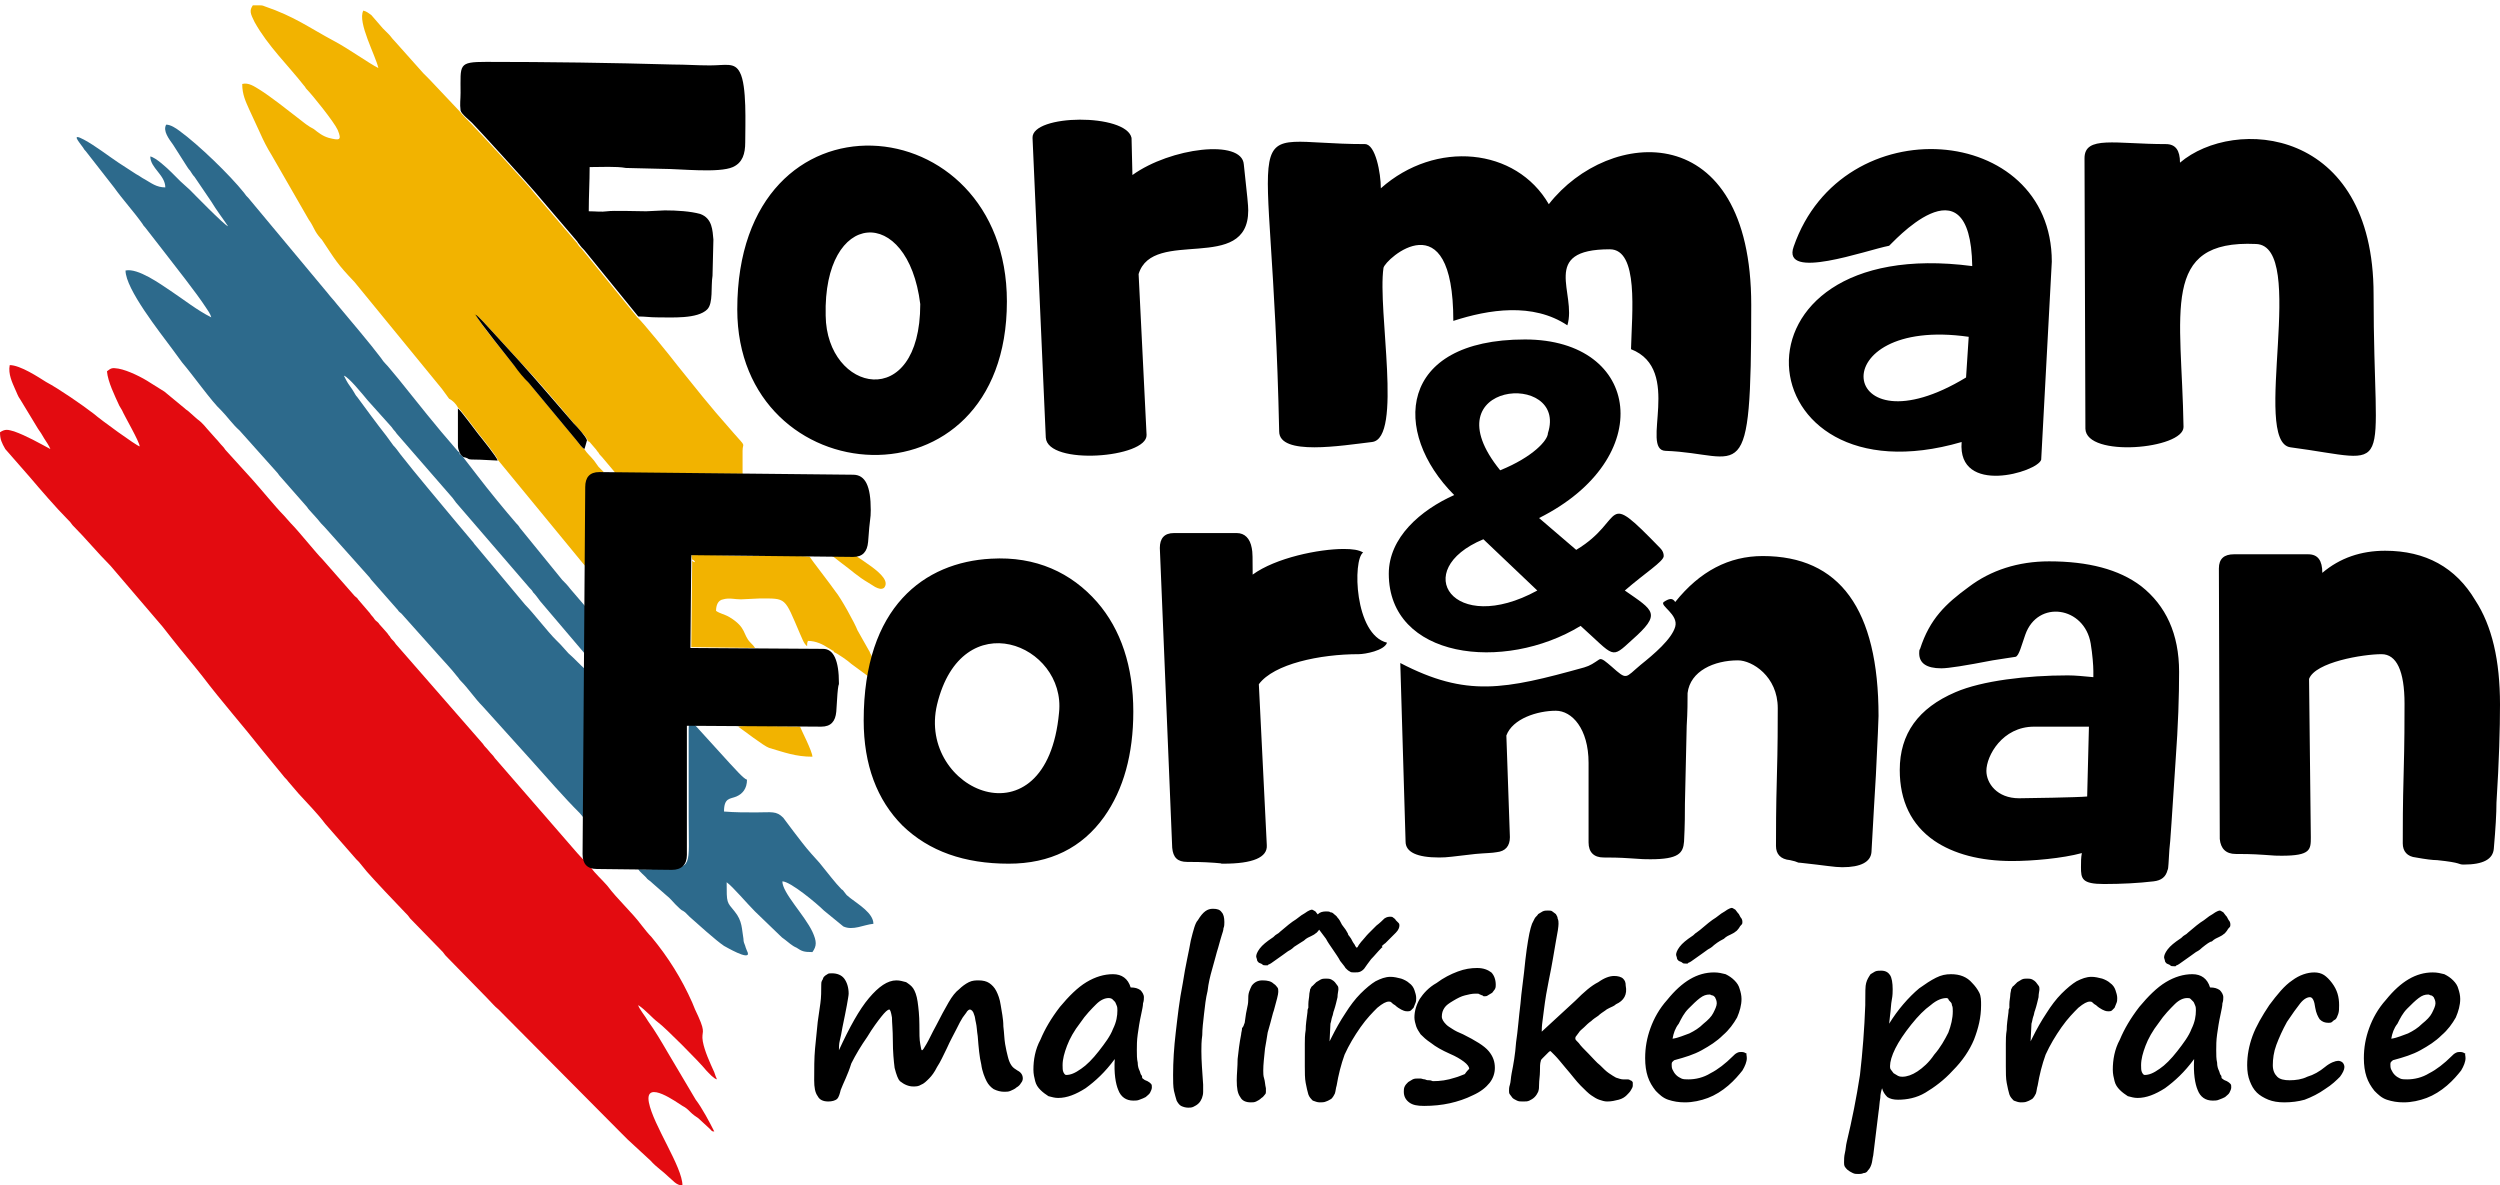
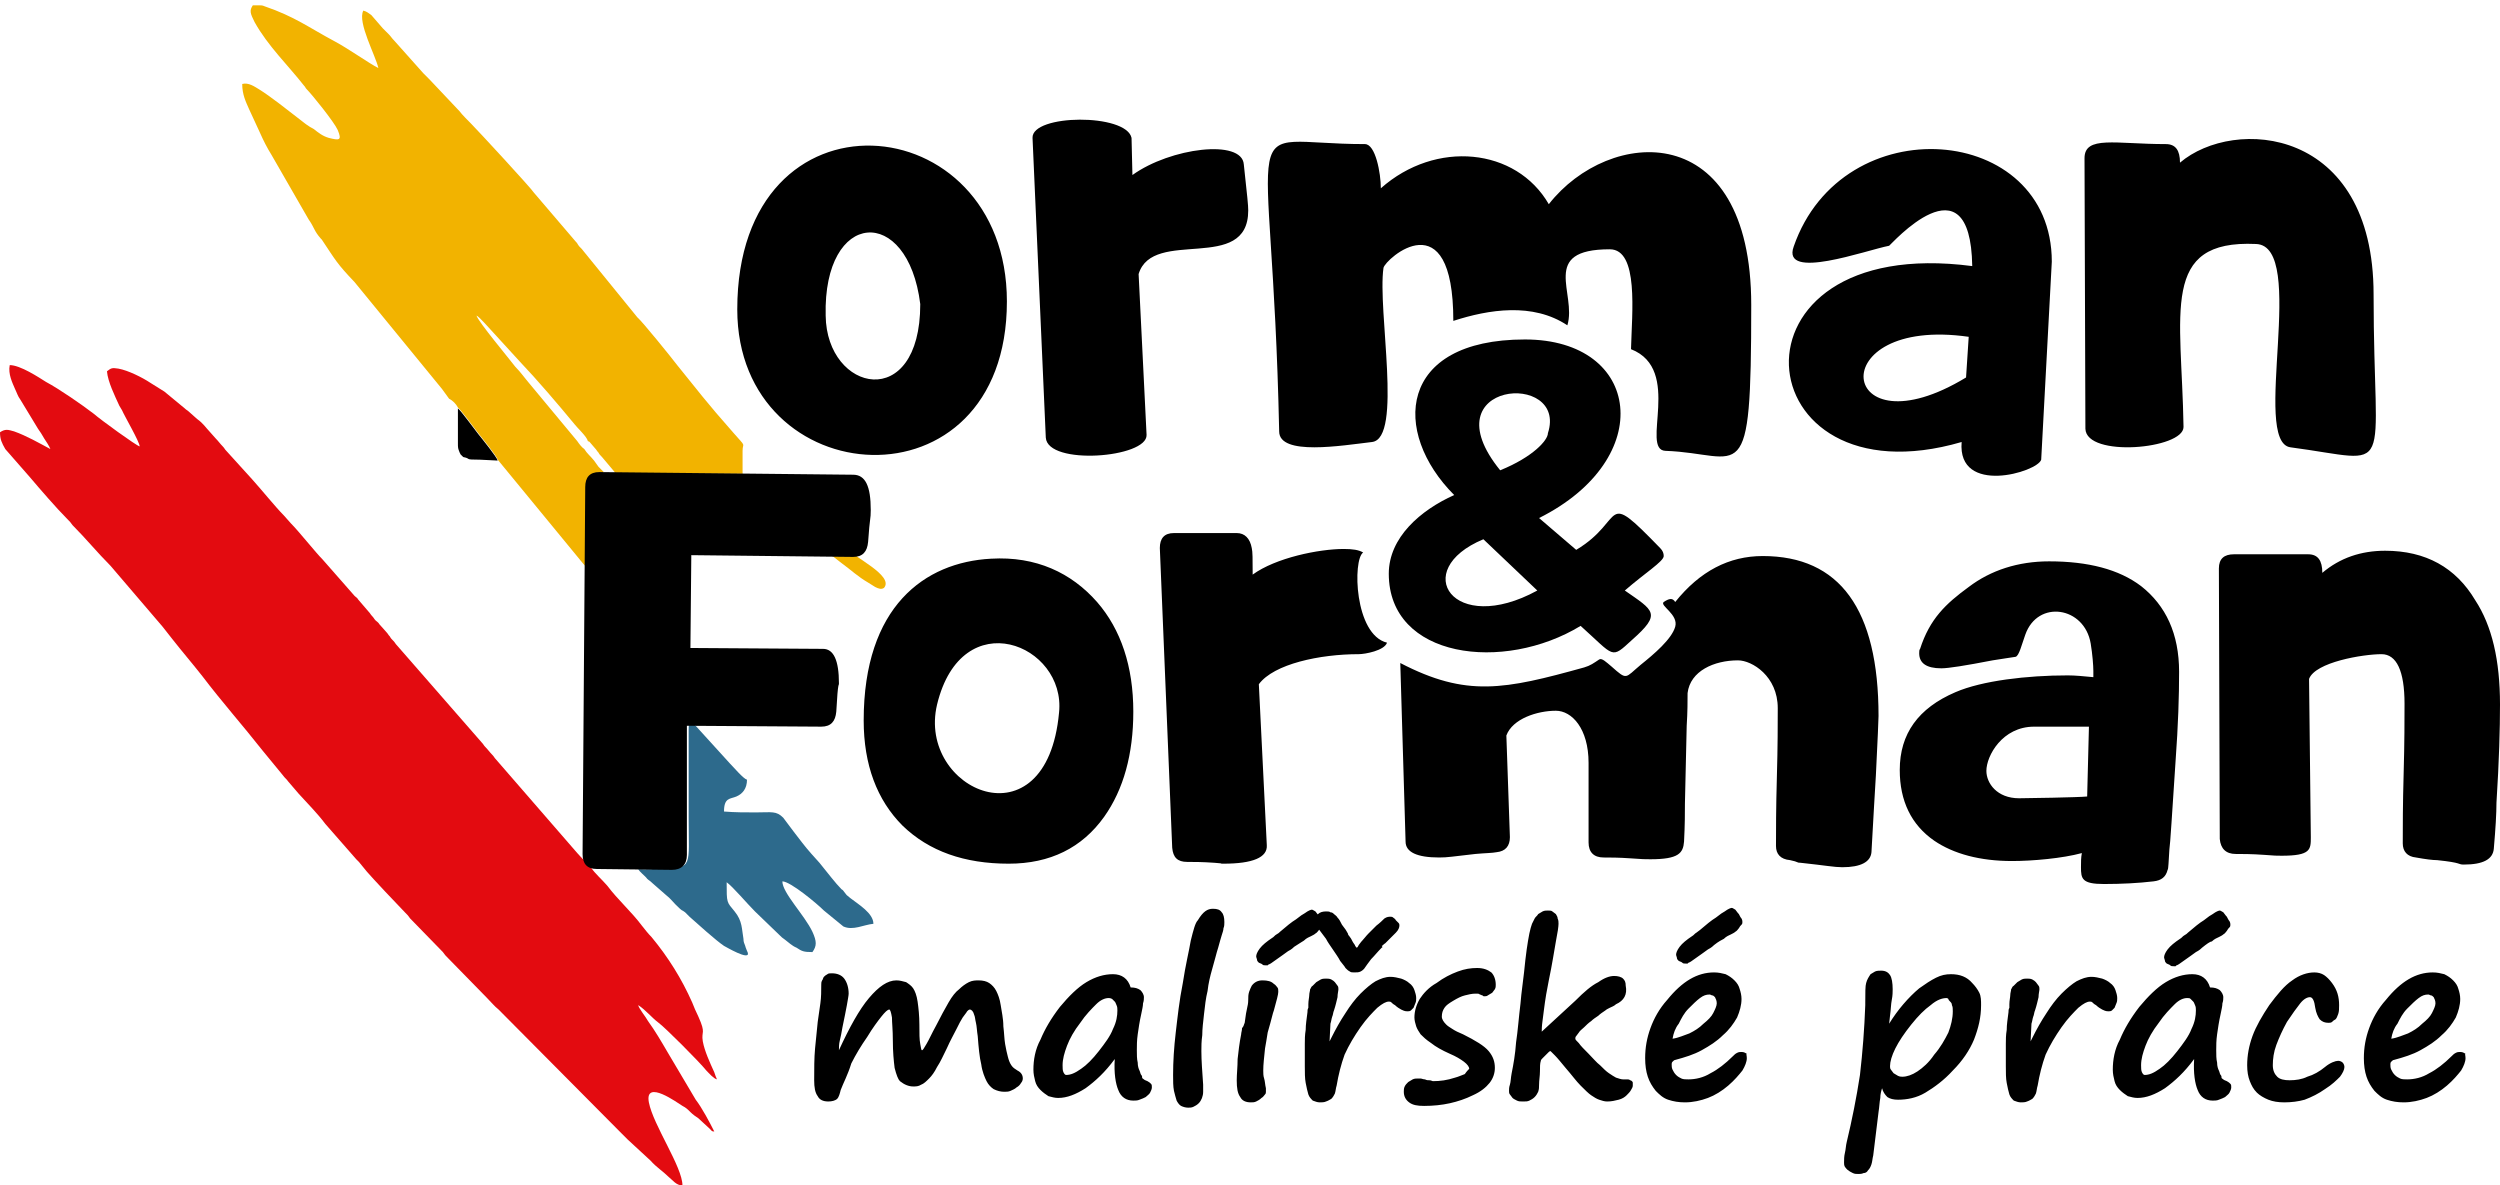
<svg xmlns="http://www.w3.org/2000/svg" version="1.2" baseProfile="tiny" id="Layer_1" x="0px" y="0px" width="282.8px" height="134px" viewBox="0 0 282.8 134" overflow="visible" xml:space="preserve">
  <path fill-rule="evenodd" fill="#E30B10" d="M66.9,98.2c-0.4-0.3-0.5-0.3-0.8-0.9c-0.3-0.2-0.5-0.5-0.8-0.8l-9.2-10.6  c-0.2-0.2-0.2-0.3-0.4-0.5c-0.3-0.3-0.5-0.6-0.8-0.9c-0.2-0.2-0.2-0.3-0.4-0.5l-9.6-11c-0.2-0.2-0.2-0.3-0.4-0.5  c-0.2-0.2-0.3-0.3-0.4-0.5c-0.2-0.2-0.2-0.3-0.4-0.5l-0.8-0.9c-0.1-0.2-0.3-0.3-0.4-0.4c-0.2-0.2-0.2-0.3-0.4-0.5  c-0.2-0.2-0.2-0.3-0.4-0.5l-1.2-1.4c-0.1-0.2-0.2-0.2-0.4-0.4l-3.6-4.1c-0.8-0.8-2.7-3.2-3.6-4.1l-0.8-0.9c-0.9-0.9-2.6-3-3.6-4.1  L25.6,51c-0.2-0.2-0.2-0.3-0.4-0.5c-0.3-0.3-0.5-0.6-0.8-0.9l-0.8-0.9c-0.3-0.3-0.6-0.8-1.3-1.3l-0.9-0.8c-0.2-0.2-0.3-0.2-0.5-0.4  l-2.3-1.9l-1.6-1c-0.9-0.6-2.5-1.4-3.6-1.6c-0.7-0.1-0.8-0.1-1.3,0.3c0.1,1.2,0.9,2.8,1.4,3.9c0.1,0.2,0.2,0.3,0.3,0.5  c0.3,0.7,2,3.6,2,4.1c-0.4-0.1-4.4-3-5.2-3.7c-1.3-1-3.9-2.8-5.4-3.6c-0.8-0.5-2.9-1.9-4.1-1.9c-0.2,1,0.3,2,0.6,2.7  c0.2,0.4,0.3,0.8,0.6,1.2l2,3.3c0.3,0.4,0.4,0.6,0.7,1.1c0.2,0.3,0.6,0.9,0.7,1.2c-1.3-0.7-2.7-1.5-4.1-2c-0.7-0.2-1-0.3-1.6,0.1v0  c0,0.8,0.2,1.2,0.6,1.9L3.4,54c1.1,1.3,3,3.5,4.2,4.7c0.3,0.3,0.4,0.4,0.6,0.7c1.5,1.5,2.8,3.1,4.3,4.6l5.9,6.9  c0.4,0.5,0.7,0.9,1.1,1.4c1.1,1.4,2.3,2.8,3.4,4.2c2.2,2.9,4.6,5.6,6.8,8.4c0.8,1,1.5,1.8,2.3,2.8c0.2,0.3,0.4,0.4,0.6,0.7l1.2,1.4  c1,1.1,2.1,2.2,3,3.4l3.5,4c0.1,0.1,0.2,0.2,0.3,0.3l0.9,1.1c0.5,0.6,3.7,4,4.3,4.6c0.3,0.3,0.4,0.4,0.6,0.7l3.7,3.8  c0.2,0.3,0.3,0.4,0.6,0.7l4.4,4.5c0.5,0.5,0.8,0.9,1.3,1.3l13.9,14c0.2,0.2,0.4,0.4,0.7,0.7l2.6,2.4c0.6,0.7,1.4,1.2,2,1.8  c0.5,0.4,0.9,1,1.6,1c0-2.1-3.3-6.8-3.8-9.4c-0.5-2.7,3.3,0.1,3.8,0.4c0.4,0.2,0.6,0.4,0.9,0.7c0.3,0.3,0.6,0.5,0.9,0.7l1.3,1.2  c0.2,0.2,0.2,0.3,0.5,0.3c-0.5-1-1.4-2.7-2.1-3.6l-3.2-5.4c-0.7-1.2-1.4-2.4-2.2-3.5c-0.2-0.4-1.1-1.5-1.1-1.8  c0.9,0.6,1.5,1.4,2.3,2c0.7,0.5,4.6,4.4,5.4,5.4c0.3,0.3,0.8,0.9,1.2,1c-0.1-0.2-0.2-0.5-0.3-0.8c-0.5-1.1-1.1-2.4-1.3-3.5  c-0.2-1.2,0.4-0.8-0.5-2.8c-0.3-0.6-0.5-1.1-0.7-1.6c-1.2-2.7-2.7-5.1-4.6-7.4c-0.4-0.4-0.7-0.8-1.1-1.3c-1.2-1.6-2.7-2.9-3.9-4.5  C68.1,99.5,67.3,98.8,66.9,98.2" />
-   <path fill-rule="evenodd" fill="#2D6A8C" d="M66.1,92.6l0.2-16.8c0.1-0.2,0.1-1.5-0.1-1.9c0,0.6-0.1,1.3,0.1,1.9  c-0.7-0.6-1.3-1.3-2-1.9l-0.9-1c-0.2-0.2-0.3-0.3-0.5-0.5c-1-1-2.6-3.1-3.5-4l-5.6-6.7c-0.2-0.2-0.2-0.3-0.4-0.5l-2.1-2.5  c-1.9-2.3-4.2-5-6-7.3c-0.3-0.4-0.5-0.7-0.8-1c-0.3-0.4-0.5-0.7-0.8-1.1c-1.1-1.4-2.2-2.9-3.3-4.4c-0.2-0.2-0.2-0.3-0.4-0.6  c-0.1-0.2-0.2-0.3-0.4-0.6c-0.3-0.4-0.5-0.8-0.7-1.2c0.5,0.1,2.2,2.2,2.7,2.8l2.6,2.9c0.2,0.2,0.2,0.3,0.4,0.5  c0.2,0.2,0.2,0.3,0.4,0.5l6,6.9c0.3,0.3,0.5,0.7,0.8,1l8.1,9.4c0.2,0.2,0.3,0.3,0.4,0.5c0.3,0.3,0.5,0.6,0.8,1l5.1,6l0.1-2.5  c0-2.3,0.2-5.1,0.1-7.3h-0.1v4.5l-1.8-2.1c-0.3-0.4-0.6-0.7-0.9-1l-4.8-5.9c-0.1-0.2-0.3-0.4-0.4-0.5c-1.3-1.5-3.1-3.7-4.4-5.4  l-1.7-2.2l-0.1-0.1l-0.1-0.1L52,51.4L52,51.2c-0.3-0.2-0.3-0.3-0.5-0.5c-2.1-2.4-4.4-5.3-6.4-7.8l-1-1.2c-0.3-0.4-0.7-0.7-1-1.2  c-1.2-1.6-3.5-4.3-5-6.1c-0.3-0.4-0.7-0.8-1-1.2l-9-10.8c-0.2-0.2-0.3-0.3-0.5-0.6c-1.6-2-5.1-5.4-7.3-7c-0.4-0.3-1-0.7-1.5-0.7  c-0.4,0.7,0.3,1.6,0.8,2.3l1.4,2.2c0.2,0.3,0.3,0.5,0.5,0.7c0.2,0.3,0.3,0.5,0.5,0.7l1.9,2.8c0.6,1,1.3,1.9,1.9,2.8  c-0.4-0.1-4.1-3.9-4.3-4.1l-1.1-1c-0.4-0.4-0.7-0.7-1-1c-0.5-0.5-1.8-1.7-2.4-1.8c0,1.3,1.7,2.1,1.7,3.5c-1,0-1.6-0.5-2.3-0.9  c-0.4-0.2-0.6-0.4-1-0.6l-2-1.3c-1.2-0.8-2.6-1.9-3.9-2.6c-1.5-0.8-0.6,0.2-0.1,0.9c0.1,0.2,0.2,0.3,0.3,0.4l3.2,4.1  c1,1.4,2.2,2.7,3.2,4.1c0.1,0.2,0.2,0.3,0.3,0.4l2.1,2.7c1.3,1.7,3.7,4.7,4.8,6.4c0.2,0.3,0.5,0.7,0.6,1.1c-1.6-0.8-3.1-2-4.6-3  c-1.2-0.8-3.7-2.6-5.1-2.3c0,2.1,3.9,7,5.3,8.9l1.1,1.5c1.2,1.4,3.4,4.5,4.4,5.4c0.7,0.7,1.3,1.6,2.1,2.3l4.2,4.7  c0.2,0.2,0.2,0.3,0.4,0.5l2.9,3.3c0.2,0.2,0.2,0.3,0.4,0.5l0.9,1c0.3,0.4,0.5,0.6,0.8,0.9l5,5.6c0.2,0.2,0.2,0.3,0.4,0.5l2.9,3.3  c0.1,0.2,0.3,0.3,0.4,0.4l4.2,4.7c0.7,0.8,1.4,1.5,2.1,2.4c0.2,0.2,0.2,0.3,0.4,0.5c0.9,0.9,1.6,2,2.5,2.9l5.5,6.1  c1.8,2,3.6,4.1,5.5,6L66.1,92.6z" />
  <path fill-rule="evenodd" fill="#2D6A8C" d="M72.2,98.3c0.1,0.3,0.8,0.8,1,1.1c0.2,0.2,0.3,0.2,0.6,0.5l1.6,1.4c0.4,0.3,0.7,0.7,1,1  c1,1,0.6,0.5,1.1,0.9c0.2,0.2,0.3,0.3,0.5,0.5c0.9,0.8,3,2.7,3.9,3.3c0.2,0.1,2.9,1.7,2.7,0.8c0,0-0.3-0.7-0.3-0.8  c-0.1-0.3-0.2-0.4-0.2-0.8c-0.2-1.1-0.1-2-1-3.1c-0.9-1.1-0.9-0.9-0.9-3.3c0.7,0.5,2.3,2.4,3.2,3.3l2.8,2.7c0.2,0.2,0.3,0.3,0.6,0.5  c0.4,0.3,0.8,0.7,1.3,0.9c0.6,0.4,0.8,0.5,1.8,0.5c0.5-0.7,0.5-1.2,0-2.3c-0.9-1.9-3.4-4.4-3.4-5.7c0.9,0,3.9,2.5,4.7,3.3l2.2,1.8  c1.1,0.5,2.3-0.2,3.4-0.3c0-1.2-1.7-2.2-2.6-2.9c-0.6-0.5-0.3-0.2-0.7-0.7c-0.1-0.1-0.1-0.2-0.3-0.3c-0.7-0.7-1.6-1.9-2.5-3l-0.9-1  c-0.8-0.9-1.3-1.6-2-2.5l-1.2-1.6c-0.8-0.8-1.3-0.6-3.1-0.6c-1.3,0-2.3,0-3.6-0.1c0-1.6,0.7-1.4,1.4-1.7c0.7-0.3,1.2-0.9,1.2-1.9  c-0.4-0.1-1.5-1.4-1.9-1.8l-4-4.4c-0.7-0.1-0.7-0.1-0.7,0.6l0,9.9c0,5.5,0.5,5.7-2.9,5.7C74.2,98.3,72.9,98.4,72.2,98.3" />
  <path fill-rule="evenodd" fill="#F2B300" d="M93.8,62.5c0.2,0.3,1,0.9,1.4,1.2c1.1,0.8,1.8,1.5,3,2.2c0.3,0.2,0.5,0.3,0.8,0.5  c0.4,0.2,0.7,0.3,1,0.1c1.2-1.4-3.7-3.6-3.9-4.3L93.8,62.5z" />
  <path fill-rule="evenodd" fill="#F2B300" d="M51.8,46.1c0.3,0.2,1.9,2.4,2.3,2.9c0.4,0.5,2.1,2.6,2.2,3L66,63.8  c0.2,0.2,0.2,0.2,0.3,0.4h0.1c0-2.1,0-4.3,0-6.4c0-0.8-0.1-2.3,0-3.1c0.2-1.1,0.8-1.2,1.9-1.3c-0.2-0.2-0.4-0.4-0.6-0.6  c-0.2-0.3-0.3-0.4-0.5-0.7c-0.4-0.5-0.8-0.8-1.1-1.3c-0.3-0.2-0.6-0.6-0.8-0.9l-5.4-6.5c-0.6-0.7-1-1.3-1.6-1.9  c-0.6-0.8-4.2-5.1-4.4-5.8c0.3,0.1,1.4,1.4,1.7,1.7l3.2,3.5c2,2.1,4.3,4.8,6.2,7.1c0.3,0.4,1.4,1.4,1.5,1.9c0.2,0.1,0.1,0,0.2,0.1  l0.6,0.7c0.2,0.2,0.2,0.3,0.4,0.5c0.1,0.2,0.2,0.3,0.4,0.5l1.6,1.9L84,53.6l0-2.6c0-1,0.5-0.3-1-2L81,46.7c-0.5-0.6-1-1.2-1.5-1.8  l-2.9-3.6c-0.6-0.8-4-5-4.5-5.4L66,28.4c-0.2-0.3-0.5-0.5-0.6-0.7c-0.2-0.3-0.1-0.2-0.3-0.4l-4.7-5.5c-0.3-0.5-6.4-7.1-7.1-7.8  c-0.3-0.3-1.1-1.1-1.3-1.4l-3.4-3.6c-0.3-0.3-0.4-0.4-0.7-0.7l-3.3-3.7c-0.3-0.3-0.4-0.5-0.6-0.7c-0.3-0.3-0.4-0.4-0.7-0.7L42,1.7  c-0.3-0.2-0.5-0.4-0.9-0.5c-0.7,1.3,1.4,5.1,1.7,6.5c-1-0.5-3.4-2.2-4.9-3c-3-1.6-4.5-2.8-8-4c-0.2-0.1-0.4-0.1-0.6-0.1h-0.6h-0.1  c-0.4,0.6-0.3,0.9,0.2,1.9c1.5,2.7,3.8,4.9,5.6,7.2c0.2,0.2,0.1,0.2,0.3,0.4c0.6,0.6,3.1,3.7,3.5,4.6c0.5,1.2,0.2,1.2-1,0.9  c-0.7-0.2-1.2-0.6-1.7-1c-0.6-0.3-1.1-0.7-1.6-1.1c-1.3-1-3.3-2.6-4.6-3.4c-0.5-0.3-1.2-0.8-1.9-0.6c0,1.2,0.4,2,0.8,2.9l1.2,2.6  c0.4,0.9,0.8,1.7,1.3,2.5l4.2,7.3c0.7,1,0.6,1.3,1.4,2.2c0,0,0.1,0.1,0.1,0.1c1.6,2.4,1.7,2.7,3.7,4.8l9.9,12.1  c0.3,0.4,0.5,0.7,0.8,1.1C51.2,45.3,51.6,45.7,51.8,46.1" />
-   <path fill-rule="evenodd" fill="#F2B300" d="M78.3,63.3c0.2,0.1,0.1,0,0.2,0.1c0.1,0.1,0.1,0.1,0.1,0.2c-0.3-0.1-0.1,0-0.3-0.2  l-0.1,9.8l7.2,0.1c-0.1-0.2-0.3-0.4-0.5-0.6c-0.9-0.9-0.4-1.7-2.4-2.9c-0.5-0.3-1.1-0.4-1.5-0.7c0-0.6,0.2-1.2,0.8-1.3  c0.7-0.2,1.3,0,2,0l2.1-0.1c3.1,0,2.8-0.2,4.6,4c0.2,0.4,0.4,1.1,0.8,1.4c0-0.3,0-0.4,0.1-0.6c0.9,0,1.7,0.4,2.3,0.8l0.5,0.3  c0.1,0,0.1,0,0.1,0.1l0.1,0.1c0.3,0.1,1.6,1,1.9,1.3l1.9,1.4l0.5-2.2c-0.2-0.1,0,0.1-0.2-0.3c-0.1-0.1-0.1-0.3-0.2-0.4L97,71.3  c-0.3-0.8-1.9-3.7-2.5-4.4c-0.4-0.6-2.8-3.7-2.9-3.9c-0.8-0.2-5.5-0.1-6.7-0.1c-2.1,0-4.6-0.2-6.7-0.1L78.3,63.3z" />
-   <path fill-rule="evenodd" fill="#F2B300" d="M90.5,82.2c-1,0-6.5-0.2-7,0c0.6,0.4,2.9,2.2,3.5,2.4c1.7,0.5,3,1,4.9,1  C91.9,85,90.6,82.5,90.5,82.2" />
  <path d="M268.5,33.3c0,21.1,2.7,18.9-9.4,17.3c-4.5-0.6,2-22.8-3.9-23c-10.9-0.5-8.4,7.7-8.2,20.7c0,2.5-11,3.5-11.1,0.2l-0.1-30.6  c0-2.6,3.5-1.6,9.2-1.6c1.1,0,1.6,0.7,1.6,2.1C252.7,13.2,268.5,14.3,268.5,33.3 M222.7,38.1c-16.8-2.4-14.8,13.4-0.3,4.6  L222.7,38.1z M232.1,29.6L230.9,52c-0.4,1.4-9.5,4.1-9-2c-24.7,7.2-27.8-23.7,1.2-19.9c-0.2-12.7-9.3-2.3-9.4-2.3  c-2.6,0.5-12.2,4-10.8,0.1C208.4,12,232.1,13.9,232.1,29.6z M198.1,34.5c0,21.5-1,16.8-9.7,16.5c-2.9-0.1,2-9.2-3.9-11.5  c0.1-4.1,0.9-11.3-2.4-11.3c-8,0-3.7,5-4.8,8.6c-3.9-2.6-8.9-1.8-12.9-0.5c0-13.9-7.7-7-7.9-6c-0.7,4.8,2.2,19.3-1.3,19.7  c-3.4,0.4-10.5,1.6-10.5-1.2c-0.8-37.9-5.4-32.5,9.7-32.5c1.2,0,1.8,3.3,1.8,5c6.2-5.5,15.3-4.6,19,1.8  C182,14.4,198.1,13.2,198.1,34.5z M141.2,23.8c0,7.2-10.8,1.9-12.4,7.2l0.9,18.2c0.1,2.6-11.2,3.5-11.4,0.3l-1.5-33.9  c-0.1-2.7,10.6-2.8,11.2,0l0.1,4.2c4.3-3.1,12.4-4.1,12.6-1.2C141.1,22.3,141.2,23.2,141.2,23.8z M104.1,34.4  c-1.4-11.3-11-10.7-10.7,1.3C93.5,44.4,104.1,46.7,104.1,34.4z M113.9,34.1c0,24.1-30.5,21.9-30.5,0.9  C83.4,9.1,113.9,11.8,113.9,34.1z" />
  <path d="M282.8,79.7c0,2.7-0.1,6.4-0.4,11.1c0,1.2-0.1,2.9-0.3,5.2c-0.1,1.2-1.2,1.8-3.4,1.8c-0.7,0-0.1-0.2-3-0.5  c-0.5,0-1.3-0.1-2.4-0.3c-1-0.1-1.5-0.7-1.5-1.6c0-1.8,0-4.4,0.1-7.9c0.1-3.5,0.1-6.2,0.1-7.9c0-3.7-0.9-5.6-2.6-5.6  c-2.1,0-7.5,0.9-8.2,2.8l0.2,17.9c0,1.4,0,2.1-3.3,2.1c-0.7,0-0.6,0-2-0.1c-1.4-0.1-2.5-0.1-3.2-0.1c-1.1,0-1.7-0.6-1.8-1.7  l-0.1-30.6c0-1.1,0.6-1.6,1.7-1.6h8.4c1.1,0,1.6,0.7,1.6,2.1c2-1.7,4.4-2.5,7.1-2.5c4.6,0,8,1.9,10.2,5.6  C281.9,70.8,282.8,74.7,282.8,79.7 M236.3,82.2c0,0-5.6,0-6.2,0c-3.6,0-5.4,3.3-5.4,5c0,1.4,1.2,3.1,3.7,3.1c0.7,0,6.8-0.1,7.7-0.2  L236.3,82.2z M246.5,76c0,2.7-0.1,6-0.4,10.1c-0.4,6-0.6,9.4-0.7,10c-0.1,1.4-0.1,2.2-0.2,2.3c-0.2,0.8-0.7,1.2-1.6,1.3  c-1.7,0.2-3.6,0.3-5.6,0.3c-2.5,0-2.6-0.6-2.6-1.9c0-0.6,0-1.1,0.1-1.6c-2.2,0.6-5.6,0.9-7.9,0.9c-3.6,0-6.6-0.8-8.8-2.3  c-2.6-1.8-3.9-4.5-3.9-8c0-4.1,2.1-7,6.3-8.8c3-1.3,8.1-1.9,12.7-1.9c0.9,0,1.8,0.1,2.9,0.2v-0.7c0-0.6-0.1-1.9-0.3-3.1  c-0.7-4.2-6-5-7.4-1c-0.4,1.1-0.7,2.4-1.1,2.5c-0.6,0.1-1.4,0.2-2.6,0.4c-3.1,0.6-5,0.9-5.8,0.9c-1.7,0-2.5-0.6-2.5-1.7  c0-0.2,0-0.4,0.1-0.5c1.1-3.4,2.9-5.1,5.5-7c2.5-1.9,5.6-2.9,9.1-2.9c4.4,0,7.9,0.9,10.4,2.8C245,68.5,246.5,71.7,246.5,76z   M212.5,81c0,0.4-0.1,2.6-0.3,6.7c-0.1,1.9-0.3,4.8-0.5,8.7c-0.1,1.1-1.2,1.7-3.3,1.7c-0.9,0-1.9-0.2-4.7-0.5  c-0.5,0-0.2-0.1-1.2-0.3c-1.1-0.1-1.6-0.7-1.6-1.6c0-1.7,0-4.3,0.1-7.8s0.1-6.1,0.1-7.8c0-3.6-2.9-5.4-4.5-5.4  c-2.7,0-5.4,1.2-5.7,3.7c0,0.9,0,2.1-0.1,3.7l-0.2,8.8c0,1,0,2.4-0.1,4.3c-0.1,1.3-0.6,2-3.8,2c-0.7,0-0.8,0-2.2-0.1  c-1.4-0.1-2.4-0.1-3.1-0.1c-1.1,0-1.7-0.6-1.7-1.7v-9c0-3.9-1.9-5.9-3.7-5.9c-2.1,0-4.9,0.9-5.6,2.8l0.4,11.5c0,1-0.5,1.6-1.5,1.7  c-0.5,0.1-1.3,0.1-2.4,0.2c-2.7,0.3-3.1,0.4-4.1,0.4c-2.5,0-3.8-0.6-3.8-1.8L158.4,75c7.5,3.9,11.8,3,20.8,0.5  c0.7-0.2,1.1-0.5,1.7-0.9c0.3-0.2,0.8,0.3,1.4,0.8c1.8,1.6,1.5,1.3,3.3-0.2c1.5-1.2,3.5-2.9,3.9-4.3c0.4-1.4-1.8-2.4-1.3-2.8  c0.6-0.4,1-0.5,1.3,0c2.8-3.5,6.1-5.2,9.9-5.2C208.1,62.9,212.5,68.9,212.5,81z M156.9,72.7c-0.3,0.9-2.5,1.3-3.2,1.3  c-4.4,0-9.6,1.1-11.3,3.4l0.9,18.2c0.1,1.4-1.6,2.1-4.9,2.1c-0.7,0,0.4,0-1-0.1c-1.4-0.1-2.4-0.1-3.1-0.1c-1.1,0-1.6-0.5-1.7-1.6  L131.2,62c0-1.1,0.5-1.7,1.6-1.7h7.1c0.9,0,1.5,0.6,1.7,1.7c0.1,0.4,0.1,1.3,0.1,2.7V65c2.6-1.9,7.5-2.9,10.3-2.9  c1,0,1.7,0.1,2.2,0.4C153,63.3,153.2,71.8,156.9,72.7z M106,79.7c-2.3,9.7,12.4,16.2,13.8,0.9C120.6,72.9,108.8,68.1,106,79.7z   M128.2,80.5c0,4.8-1.1,8.8-3.3,11.9c-2.5,3.5-6.1,5.3-10.8,5.3c-5,0-9-1.4-12-4.3c-2.9-2.9-4.4-6.9-4.4-11.9  c0-12.9,6.9-17.9,14.4-18.3c5.1-0.3,9.1,1.6,12,4.9C126.8,71.2,128.2,75.4,128.2,80.5z M98.5,57.7c0,1.1-0.1,0.7-0.3,3.6  c-0.1,1.1-0.6,1.7-1.7,1.7l-18.3-0.2l-0.1,10.5l15,0.1c1.2,0,1.8,1.3,1.8,3.9c0,0.4-0.1-0.5-0.3,3.2c-0.1,1.1-0.6,1.7-1.7,1.7  l-15.2-0.1v14.6c0,1.1-0.6,1.7-1.7,1.7l-8.5-0.1c-1.1,0-1.6-0.6-1.6-1.7l0.3-41.5c0-1.1,0.5-1.7,1.6-1.7l28.7,0.3  C97.9,53.7,98.5,55,98.5,57.7z" />
  <path d="M270.5,117.5c0.7-0.1,1.3-0.4,1.9-0.6c0.6-0.3,1.1-0.6,1.6-1.1c0.5-0.4,0.9-0.8,1.1-1.2c0.2-0.4,0.4-0.8,0.4-1.1  c0-0.3-0.1-0.5-0.2-0.7c-0.1-0.1-0.2-0.2-0.3-0.2c-0.1,0-0.2-0.1-0.3-0.1c-0.4,0-0.7,0.1-1.1,0.4c-0.4,0.3-0.8,0.7-1.3,1.2  c-0.5,0.5-0.8,1.1-1.1,1.7C270.8,116.3,270.6,116.9,270.5,117.5 M278.9,119.7c0,0.4-0.2,0.9-0.5,1.4c-0.4,0.5-0.9,1.1-1.6,1.7  c-0.7,0.6-1.5,1.1-2.3,1.4c-0.8,0.3-1.7,0.5-2.6,0.5c-0.7,0-1.3-0.1-1.9-0.3c-0.6-0.2-1-0.6-1.4-1c-0.4-0.5-0.7-1-0.9-1.6  c-0.2-0.6-0.3-1.3-0.3-2.1c0-1.2,0.2-2.3,0.6-3.4c0.4-1.1,1-2.2,1.9-3.2c1.7-2.1,3.4-3.1,5.3-3.1c0.5,0,0.9,0.1,1.3,0.2  c0.4,0.2,0.7,0.4,1,0.7c0.3,0.3,0.5,0.6,0.6,1c0.1,0.3,0.2,0.7,0.2,1.1c0,0.7-0.2,1.4-0.5,2.1c-0.4,0.7-0.9,1.4-1.6,2  c-0.7,0.7-1.5,1.2-2.4,1.7c-0.9,0.5-1.9,0.8-3,1.1c-0.1,0-0.2,0.1-0.3,0.2c-0.1,0.1-0.1,0.2-0.1,0.3c0,0.2,0,0.4,0.1,0.6  c0.1,0.2,0.2,0.4,0.4,0.6c0.2,0.2,0.4,0.3,0.6,0.4c0.2,0.1,0.5,0.1,0.8,0.1c0.8,0,1.7-0.2,2.5-0.7c0.8-0.4,1.7-1.1,2.5-1.9  c0.2-0.2,0.3-0.3,0.5-0.4c0.2-0.1,0.3-0.1,0.5-0.1c0.3,0,0.4,0.1,0.6,0.2C278.8,119.2,278.9,119.4,278.9,119.7z M258.4,124.7  c-0.7,0-1.3-0.1-1.8-0.3c-0.5-0.2-1-0.5-1.3-0.8c-0.4-0.4-0.6-0.8-0.8-1.3c-0.2-0.5-0.3-1.1-0.3-1.8c0-1.1,0.2-2.2,0.6-3.3  c0.4-1.1,1.1-2.3,1.9-3.5c0.9-1.2,1.7-2.2,2.6-2.8c0.8-0.6,1.7-0.9,2.5-0.9c0.4,0,0.8,0.1,1.1,0.3c0.3,0.2,0.6,0.5,0.9,0.9  c0.6,0.8,0.8,1.6,0.8,2.5c0,0.4,0,0.7-0.1,1c-0.1,0.3-0.2,0.5-0.3,0.6c-0.2,0.1-0.3,0.2-0.4,0.3c-0.1,0.1-0.3,0.1-0.4,0.1  c-0.4,0-0.7-0.1-1-0.4c-0.2-0.3-0.4-0.7-0.5-1.3c-0.1-0.8-0.3-1.2-0.6-1.2c-0.3,0-0.7,0.2-1.1,0.7c-0.4,0.5-0.9,1.2-1.5,2.1  c-0.5,0.9-0.9,1.8-1.2,2.6c-0.3,0.8-0.4,1.6-0.4,2.3c0,0.6,0.2,1,0.5,1.3c0.3,0.3,0.8,0.4,1.4,0.4c0.7,0,1.4-0.1,2-0.4  c0.7-0.2,1.4-0.6,2-1.1c0.6-0.5,1.2-0.7,1.5-0.7c0.2,0,0.4,0.1,0.5,0.2c0.1,0.1,0.2,0.3,0.2,0.5c0,0.3-0.2,0.7-0.5,1.1  c-0.4,0.4-0.9,0.9-1.7,1.4c-0.7,0.5-1.5,0.9-2.3,1.2C260,124.6,259.2,124.7,258.4,124.7z M249.1,107.2L249.1,107.2  c-0.1,0.1-0.3,0.3-0.7,0.5c-0.3,0.2-0.8,0.6-1.4,1c-0.4,0.3-0.7,0.5-0.8,0.5c0,0-0.1,0.1-0.1,0.1c-0.1,0-0.1,0-0.2,0  c-0.2,0-0.3,0-0.4-0.1c-0.1-0.1-0.2-0.1-0.4-0.2c-0.1-0.1-0.2-0.2-0.2-0.3c0-0.1-0.1-0.3-0.1-0.4c0-0.2,0.1-0.5,0.4-0.9  c0.3-0.4,0.8-0.8,1.4-1.2h0c0.2-0.1,0.3-0.3,0.5-0.4c0.2-0.1,0.3-0.2,0.4-0.3c0.7-0.6,1.3-1.1,1.8-1.4c0.5-0.4,0.8-0.6,1-0.7  c0.4-0.3,0.7-0.4,0.8-0.4c0.1,0,0.2,0.1,0.4,0.2c0.1,0.1,0.2,0.3,0.4,0.5c0.1,0.2,0.2,0.4,0.3,0.5c0.1,0.2,0.1,0.3,0.1,0.4  c0,0.1,0,0.2-0.1,0.3c-0.1,0.1-0.2,0.2-0.3,0.4c-0.1,0.1-0.2,0.3-0.4,0.4c-0.1,0.1-0.3,0.2-0.5,0.3c-0.2,0.1-0.5,0.2-0.8,0.5  C250,106.5,249.6,106.8,249.1,107.2z M247.4,112.9c-0.4,0-0.9,0.2-1.4,0.7c-0.5,0.5-1.2,1.2-1.8,2.1c-0.7,0.9-1.2,1.8-1.5,2.6  c-0.3,0.8-0.5,1.5-0.5,2.2c0,0.3,0,0.6,0.1,0.8c0.1,0.2,0.2,0.3,0.3,0.3c0.5,0,1-0.2,1.7-0.7c0.6-0.4,1.3-1.1,2-2  c0.7-0.9,1.3-1.7,1.6-2.5c0.4-0.8,0.5-1.5,0.5-2.1c0-0.2,0-0.4-0.1-0.6c-0.1-0.2-0.1-0.3-0.2-0.4c-0.1-0.1-0.2-0.2-0.3-0.3  C247.7,112.9,247.6,112.9,247.4,112.9z M248.2,119.8c-1.1,1.5-2.2,2.5-3.3,3.3c-1.1,0.7-2.1,1.1-3.1,1.1c-0.4,0-0.7-0.1-1.1-0.2  c-0.3-0.2-0.6-0.4-0.9-0.7c-0.3-0.3-0.5-0.6-0.6-1c-0.1-0.4-0.2-0.8-0.2-1.3c0-1.1,0.2-2.3,0.8-3.4c0.5-1.2,1.2-2.4,2.2-3.7  c1-1.2,2-2.2,3-2.8c1-0.6,2-0.9,3-0.9c1,0,1.7,0.5,2,1.5c0.5,0,0.8,0.1,1.1,0.3c0.2,0.2,0.4,0.5,0.4,0.8c0,0.2,0,0.4-0.1,0.7  c0,0.3-0.1,0.7-0.2,1.2c-0.2,0.9-0.3,1.6-0.4,2.3c-0.1,0.7-0.1,1.3-0.1,1.8c0,0.5,0,1,0.1,1.4c0,0.4,0.1,0.7,0.2,0.9  c0.1,0.2,0.1,0.4,0.2,0.5c0.1,0.1,0.1,0.2,0.1,0.3c0,0.1,0.1,0.1,0.2,0.2c0.1,0.1,0.2,0.1,0.4,0.2c0.2,0.1,0.3,0.2,0.4,0.3  c0.1,0.1,0.1,0.2,0.1,0.4c0,0.2-0.1,0.4-0.2,0.6c-0.1,0.2-0.3,0.3-0.5,0.5c-0.2,0.1-0.4,0.2-0.7,0.3c-0.2,0.1-0.5,0.1-0.7,0.1  c-0.8,0-1.4-0.4-1.7-1.2C248.3,122.6,248.1,121.4,248.2,119.8z M229.7,117.8l0.2-0.4c0.5-1,1-1.9,1.6-2.8c0.5-0.8,1.1-1.6,1.7-2.2  c0.6-0.6,1.2-1.1,1.7-1.4c0.6-0.3,1.1-0.5,1.7-0.5c0.4,0,0.8,0.1,1.2,0.2c0.3,0.1,0.7,0.3,0.9,0.5c0.3,0.2,0.5,0.5,0.6,0.8  c0.1,0.3,0.2,0.6,0.2,0.9c0,0.2,0,0.4-0.1,0.6c-0.1,0.2-0.1,0.3-0.2,0.5c-0.1,0.1-0.2,0.2-0.3,0.3c-0.1,0.1-0.3,0.1-0.4,0.1  c-0.3,0-0.5-0.1-0.7-0.2c-0.2-0.1-0.5-0.3-0.7-0.5c-0.2-0.1-0.3-0.2-0.4-0.3c-0.1-0.1-0.2-0.1-0.3-0.1c-0.3,0-0.7,0.2-1.3,0.7  c-0.5,0.5-1.2,1.2-1.9,2.2c-0.7,1-1.3,2-1.8,3.1c-0.4,1.1-0.7,2.3-0.9,3.5c-0.1,0.3-0.1,0.6-0.2,0.9c-0.1,0.2-0.2,0.4-0.4,0.6  c-0.2,0.1-0.3,0.2-0.6,0.3c-0.2,0.1-0.5,0.1-0.7,0.1c-0.3,0-0.5-0.1-0.8-0.2c-0.2-0.2-0.4-0.4-0.5-0.7c-0.1-0.3-0.2-0.8-0.3-1.3  c-0.1-0.5-0.1-1.2-0.1-1.9c0-0.3,0-0.7,0-1.1c0-0.4,0-0.9,0-1.4c0-0.5,0-1,0.1-1.6c0-0.6,0.1-1.2,0.2-2c0-0.2,0-0.3,0.1-0.5  c0-0.1,0-0.3,0-0.4c0-0.4,0.1-0.8,0.1-1c0-0.3,0.1-0.5,0.1-0.7c0.1-0.1,0.1-0.3,0.3-0.4c0.1-0.1,0.3-0.3,0.4-0.4  c0.2-0.1,0.3-0.2,0.5-0.3c0.2-0.1,0.4-0.1,0.6-0.1c0.2,0,0.4,0,0.6,0.1c0.2,0.1,0.3,0.2,0.4,0.3c0.1,0.1,0.2,0.3,0.3,0.4  c0.1,0.1,0.1,0.3,0.1,0.4c0,0.2-0.1,0.5-0.1,0.9c-0.1,0.4-0.2,0.9-0.4,1.5c-0.1,0.2-0.1,0.5-0.2,0.7c-0.1,0.3-0.1,0.5-0.2,0.8  L229.7,117.8z M220.2,112.9c-0.5,0-1.1,0.2-1.8,0.8c-0.7,0.5-1.4,1.2-2.2,2.2c-0.8,1-1.4,1.9-1.8,2.7c-0.4,0.8-0.6,1.5-0.6,2  c0,0.1,0,0.3,0.1,0.4c0.1,0.1,0.2,0.3,0.3,0.4c0.2,0.1,0.3,0.2,0.5,0.3c0.2,0.1,0.4,0.1,0.5,0.1c0.5,0,1.1-0.2,1.7-0.6  c0.6-0.4,1.3-1,1.9-1.9c0.7-0.8,1.2-1.7,1.6-2.5c0.3-0.8,0.5-1.6,0.5-2.4c0-0.3,0-0.5-0.1-0.7c0-0.2-0.1-0.3-0.2-0.4  c-0.1-0.1-0.2-0.2-0.2-0.3C220.4,113,220.3,112.9,220.2,112.9z M212.9,123.1c-0.1,0.3-0.2,0.7-0.2,1.1c-0.1,0.5-0.1,1-0.2,1.6  l-0.6,4.9c-0.1,0.4-0.1,0.7-0.2,1c-0.1,0.3-0.2,0.5-0.4,0.7c-0.1,0.2-0.3,0.3-0.5,0.3c-0.2,0.1-0.4,0.1-0.6,0.1  c-0.2,0-0.4,0-0.6-0.1c-0.2-0.1-0.4-0.2-0.5-0.3c-0.2-0.1-0.3-0.3-0.4-0.4c-0.1-0.2-0.1-0.3-0.1-0.5c0-0.3,0-0.7,0.1-1.1  c0.1-0.4,0.1-0.8,0.2-1.2c0.6-2.5,1.1-5,1.5-7.6c0.3-2.6,0.5-5.2,0.6-7.9v-0.3c0-1.1,0-1.9,0.1-2.2c0.1-0.4,0.3-0.7,0.5-1  c0.2-0.1,0.3-0.2,0.5-0.3c0.2-0.1,0.5-0.1,0.7-0.1c0.5,0,0.8,0.2,1,0.5c0.2,0.3,0.3,0.9,0.3,1.6c0,0.3,0,0.7-0.1,1.2  c-0.1,0.5-0.1,1.1-0.2,1.8l-0.1,0.9c0.5-0.8,1-1.5,1.6-2.2c0.6-0.7,1.2-1.3,1.8-1.8c0.7-0.5,1.3-0.9,1.9-1.2  c0.6-0.3,1.1-0.4,1.7-0.4c1,0,1.8,0.3,2.4,1c0.3,0.3,0.6,0.7,0.8,1.1c0.2,0.4,0.2,0.9,0.2,1.4c0,1.4-0.3,2.6-0.8,3.9  c-0.5,1.2-1.3,2.4-2.4,3.5c-1,1.1-2.1,1.9-3.1,2.5c-1,0.6-2.1,0.8-3.1,0.8c-0.5,0-0.9-0.1-1.2-0.3  C213.2,123.8,213,123.5,212.9,123.1z M193.9,106.9L193.9,106.9c-0.1,0.1-0.3,0.3-0.7,0.5c-0.3,0.2-0.8,0.6-1.4,1  c-0.4,0.3-0.7,0.5-0.8,0.5c0,0-0.1,0.1-0.1,0.1c-0.1,0-0.1,0-0.2,0c-0.2,0-0.3,0-0.4-0.1c-0.1-0.1-0.2-0.1-0.4-0.2  c-0.1-0.1-0.2-0.2-0.2-0.3c0-0.1-0.1-0.3-0.1-0.4c0-0.2,0.1-0.5,0.4-0.9c0.3-0.4,0.8-0.8,1.4-1.2h0c0.2-0.1,0.3-0.3,0.5-0.4  c0.1-0.1,0.3-0.2,0.4-0.3c0.7-0.6,1.3-1.1,1.8-1.4c0.5-0.4,0.8-0.6,1-0.7c0.4-0.3,0.7-0.4,0.8-0.4c0.1,0,0.2,0.1,0.4,0.2  c0.1,0.1,0.2,0.3,0.4,0.5c0.1,0.2,0.2,0.4,0.3,0.5c0.1,0.2,0.1,0.3,0.1,0.4c0,0.1,0,0.2-0.1,0.3c-0.1,0.1-0.2,0.2-0.3,0.4  c-0.1,0.1-0.2,0.3-0.4,0.4c-0.1,0.1-0.3,0.2-0.5,0.3c-0.2,0.1-0.5,0.2-0.8,0.5C194.8,106.3,194.4,106.5,193.9,106.9z M189.2,117.5  c0.7-0.1,1.3-0.4,1.9-0.6c0.6-0.3,1.1-0.6,1.6-1.1c0.5-0.4,0.9-0.8,1.1-1.2c0.2-0.4,0.4-0.8,0.4-1.1c0-0.3-0.1-0.5-0.2-0.7  c-0.1-0.1-0.2-0.2-0.3-0.2c-0.1,0-0.2-0.1-0.3-0.1c-0.4,0-0.7,0.1-1.1,0.4c-0.4,0.3-0.8,0.7-1.3,1.2c-0.5,0.5-0.8,1.1-1.1,1.7  C189.5,116.3,189.3,116.9,189.2,117.5z M197.6,119.7c0,0.4-0.2,0.9-0.5,1.4c-0.4,0.5-0.9,1.1-1.6,1.7c-0.7,0.6-1.5,1.1-2.3,1.4  c-0.8,0.3-1.7,0.5-2.6,0.5c-0.7,0-1.3-0.1-1.9-0.3c-0.6-0.2-1-0.6-1.4-1c-0.4-0.5-0.7-1-0.9-1.6c-0.2-0.6-0.3-1.3-0.3-2.1  c0-1.2,0.2-2.3,0.6-3.4c0.4-1.1,1-2.2,1.9-3.2c1.7-2.1,3.4-3.1,5.3-3.1c0.5,0,0.9,0.1,1.3,0.2c0.4,0.2,0.7,0.4,1,0.7  c0.3,0.3,0.5,0.6,0.6,1c0.1,0.3,0.2,0.7,0.2,1.1c0,0.7-0.2,1.4-0.5,2.1c-0.4,0.7-0.9,1.4-1.6,2c-0.7,0.7-1.5,1.2-2.4,1.7  c-0.9,0.5-1.9,0.8-3,1.1c-0.1,0-0.2,0.1-0.3,0.2c-0.1,0.1-0.1,0.2-0.1,0.3c0,0.2,0,0.4,0.1,0.6c0.1,0.2,0.2,0.4,0.4,0.6  c0.2,0.2,0.4,0.3,0.6,0.4c0.2,0.1,0.5,0.1,0.8,0.1c0.8,0,1.7-0.2,2.5-0.7c0.8-0.4,1.7-1.1,2.5-1.9c0.2-0.2,0.3-0.3,0.5-0.4  c0.2-0.1,0.3-0.1,0.5-0.1c0.3,0,0.4,0.1,0.6,0.2C197.5,119.2,197.6,119.4,197.6,119.7z M182.8,113.6L182.8,113.6  C182.8,113.6,182.8,113.6,182.8,113.6C182.8,113.6,182.8,113.6,182.8,113.6c-0.2,0.2-0.5,0.3-0.7,0.4c-0.2,0.1-0.4,0.2-0.5,0.3  c-0.3,0.2-0.6,0.4-0.8,0.6c-0.3,0.2-0.6,0.4-0.8,0.6c-0.3,0.2-0.6,0.5-0.8,0.7c-0.2,0.2-0.5,0.4-0.6,0.6c-0.1,0.1-0.2,0.3-0.3,0.4  c-0.1,0.1-0.1,0.2-0.1,0.3c0,0.1,0.1,0.2,0.4,0.5c0.2,0.3,0.6,0.7,1.1,1.2c0.5,0.5,0.9,1,1.3,1.3c0.4,0.4,0.7,0.7,1,0.9  c0.3,0.2,0.6,0.4,0.8,0.5c0.3,0.1,0.6,0.2,0.8,0.2l0.5,0c0.1,0,0.2,0,0.3,0.1c0.1,0,0.2,0.1,0.2,0.1c0.1,0.1,0.1,0.1,0.1,0.2  c0,0.1,0,0.2,0,0.3c0,0.2-0.1,0.3-0.2,0.5c-0.1,0.2-0.3,0.4-0.5,0.6c-0.2,0.2-0.5,0.4-0.9,0.5c-0.4,0.1-0.8,0.2-1.3,0.2  c-0.3,0-0.6-0.1-0.9-0.2c-0.3-0.1-0.6-0.3-0.9-0.5c-0.3-0.2-0.7-0.6-1.2-1.1c-0.5-0.5-1-1.2-1.7-2c-0.5-0.6-0.9-1.1-1.2-1.4  c-0.3-0.3-0.5-0.5-0.5-0.5c0,0-0.1,0-0.2,0.1c-0.1,0.1-0.2,0.2-0.3,0.3c-0.2,0.2-0.3,0.3-0.4,0.4c-0.1,0.1-0.2,0.2-0.2,0.3v0  c-0.1,0.3-0.1,0.7-0.1,1.2c0,0.5-0.1,1-0.1,1.5c0,0.3,0,0.5-0.1,0.8c-0.1,0.2-0.2,0.4-0.4,0.6c-0.2,0.2-0.4,0.3-0.6,0.4  c-0.2,0.1-0.4,0.1-0.7,0.1c-0.3,0-0.5,0-0.7-0.1c-0.2-0.1-0.4-0.2-0.5-0.3c-0.1-0.1-0.2-0.3-0.3-0.4c-0.1-0.1-0.1-0.3-0.1-0.4  c0-0.2,0-0.4,0.1-0.7c0.1-0.3,0.1-0.8,0.2-1.3c0.2-1,0.4-2.1,0.5-3.5c0.2-1.3,0.3-2.8,0.5-4.4c0.1-1.3,0.3-2.5,0.4-3.5  c0.1-1,0.2-1.9,0.3-2.6c0.1-0.7,0.2-1.3,0.3-1.8c0.1-0.5,0.2-0.8,0.3-1.1c0.1-0.2,0.2-0.4,0.3-0.6c0.1-0.2,0.3-0.3,0.4-0.5  c0.2-0.1,0.3-0.2,0.5-0.3c0.2-0.1,0.4-0.1,0.6-0.1c0.2,0,0.4,0,0.5,0.1c0.1,0.1,0.3,0.2,0.4,0.3c0.1,0.2,0.2,0.3,0.2,0.5  c0.1,0.2,0.1,0.4,0.1,0.6c0,0.3-0.1,1-0.3,2c-0.2,1.1-0.4,2.5-0.8,4.4l-0.3,1.6h0c-0.2,1.2-0.3,2.2-0.4,2.9  c-0.1,0.7-0.1,1.1-0.1,1.3l3.8-3.5c1-1,1.8-1.7,2.6-2.1c0.7-0.5,1.3-0.7,1.8-0.7c0.4,0,0.8,0.1,1,0.3c0.2,0.2,0.3,0.4,0.3,0.8  C184.1,112.5,183.7,113.2,182.8,113.6z M166.2,120.9c0-0.2-0.2-0.5-0.6-0.8c-0.4-0.3-0.9-0.6-1.6-0.9c-0.9-0.4-1.6-0.8-2.1-1.2  c-0.6-0.4-0.9-0.7-1.2-1c-0.2-0.3-0.4-0.6-0.5-0.9c-0.1-0.3-0.2-0.7-0.2-1c0-0.7,0.2-1.4,0.6-2.1c0.4-0.6,1-1.3,1.9-1.8  c0.8-0.6,1.6-1,2.4-1.3c0.8-0.3,1.5-0.4,2.2-0.4c0.7,0,1.2,0.2,1.6,0.5c0.3,0.3,0.5,0.8,0.5,1.4c0,0.2,0,0.3-0.1,0.5  c-0.1,0.1-0.2,0.3-0.3,0.4c-0.2,0.1-0.3,0.2-0.5,0.3c-0.1,0.1-0.3,0.1-0.4,0.1c-0.1,0-0.1,0-0.2-0.1c-0.1,0-0.2-0.1-0.3-0.1  c-0.1-0.1-0.2-0.1-0.3-0.1c-0.1,0-0.2,0-0.2,0c-0.4,0-0.8,0.1-1.2,0.2c-0.4,0.1-0.8,0.3-1.3,0.6c-0.5,0.3-0.8,0.5-1,0.8  c-0.2,0.3-0.3,0.6-0.3,1c0,0.3,0.2,0.6,0.5,0.9c0.2,0.2,0.4,0.3,0.7,0.5c0.3,0.2,0.7,0.4,1.2,0.6c1.4,0.7,2.4,1.3,2.9,1.9  c0.5,0.6,0.7,1.2,0.7,1.9c0,0.6-0.2,1.2-0.6,1.7c-0.4,0.5-1,1-1.9,1.4c-0.8,0.4-1.7,0.7-2.6,0.9c-0.9,0.2-1.9,0.3-2.9,0.3  c-0.8,0-1.3-0.1-1.7-0.4c-0.4-0.3-0.6-0.7-0.6-1.2c0-0.2,0-0.4,0.1-0.6c0.1-0.2,0.2-0.3,0.4-0.5c0.2-0.1,0.3-0.2,0.5-0.3  c0.2-0.1,0.4-0.1,0.6-0.1c0.1,0,0.2,0,0.3,0c0.1,0,0.3,0.1,0.5,0.1c0.2,0.1,0.3,0.1,0.5,0.1c0.2,0,0.3,0.1,0.4,0.1  c0.8,0,1.6-0.1,2.5-0.4c0.4-0.1,0.8-0.3,1.1-0.4C165.9,121.2,166.1,121,166.2,120.9z M156.3,107.2c-0.5,0.5-0.8,0.9-1.2,1.3  c-0.3,0.4-0.6,0.8-0.8,1.1c-0.1,0.1-0.2,0.2-0.4,0.3c-0.2,0.1-0.4,0.1-0.7,0.1c-0.2,0-0.4,0-0.5-0.1c-0.2-0.1-0.3-0.2-0.5-0.4  c-0.1-0.2-0.3-0.4-0.6-0.8c-0.2-0.4-0.5-0.8-0.9-1.4c-0.2-0.3-0.5-0.7-0.7-1.1c-0.3-0.4-0.6-0.8-0.9-1.2c-0.1-0.1-0.2-0.3-0.2-0.4  c-0.1-0.1-0.1-0.3-0.1-0.4c0-0.4,0.1-0.7,0.3-0.8c0.2-0.2,0.5-0.3,0.9-0.3c0.2,0,0.4,0,0.5,0.1c0.2,0,0.3,0.1,0.4,0.2  c0.1,0.1,0.3,0.2,0.4,0.4c0.2,0.2,0.3,0.4,0.5,0.8c0.2,0.3,0.4,0.5,0.5,0.7c0.1,0.2,0.2,0.3,0.2,0.4c0,0.1,0.1,0.1,0.2,0.3  c0.1,0.1,0.2,0.3,0.3,0.5c0.1,0.2,0.3,0.4,0.3,0.5c0.1,0.1,0.1,0.2,0.2,0.2c0.1-0.1,0.1-0.1,0.2-0.3c0.1-0.1,0.2-0.3,0.4-0.5  c0.2-0.2,0.4-0.5,0.7-0.8c0.3-0.3,0.6-0.6,0.9-0.9c0.4-0.3,0.7-0.6,0.9-0.8c0.3-0.2,0.5-0.2,0.7-0.2c0.1,0,0.2,0,0.3,0.1  c0.1,0.1,0.2,0.1,0.3,0.3c0.1,0.1,0.2,0.2,0.3,0.3c0.1,0.1,0.1,0.2,0.1,0.3c0,0.2-0.1,0.5-0.4,0.8c-0.3,0.3-0.7,0.7-1.2,1.2  c-0.2,0.1-0.3,0.3-0.4,0.3C156.4,107.1,156.4,107.2,156.3,107.2z M150.4,117.8l0.2-0.4c0.5-1,1-1.9,1.6-2.8c0.5-0.8,1.1-1.6,1.7-2.2  c0.6-0.6,1.2-1.1,1.7-1.4c0.6-0.3,1.1-0.5,1.7-0.5c0.4,0,0.8,0.1,1.2,0.2c0.3,0.1,0.7,0.3,0.9,0.5c0.3,0.2,0.5,0.5,0.6,0.8  c0.1,0.3,0.2,0.6,0.2,0.9c0,0.2,0,0.4-0.1,0.6c-0.1,0.2-0.1,0.3-0.2,0.5c-0.1,0.1-0.2,0.2-0.3,0.3c-0.1,0.1-0.3,0.1-0.4,0.1  c-0.3,0-0.5-0.1-0.7-0.2c-0.2-0.1-0.5-0.3-0.7-0.5c-0.2-0.1-0.3-0.2-0.4-0.3c-0.1-0.1-0.2-0.1-0.3-0.1c-0.3,0-0.7,0.2-1.3,0.7  c-0.5,0.5-1.2,1.2-1.9,2.2c-0.7,1-1.3,2-1.8,3.1c-0.4,1.1-0.7,2.3-0.9,3.5c-0.1,0.3-0.1,0.6-0.2,0.9c-0.1,0.2-0.2,0.4-0.4,0.6  c-0.2,0.1-0.3,0.2-0.6,0.3c-0.2,0.1-0.5,0.1-0.7,0.1c-0.3,0-0.5-0.1-0.8-0.2c-0.2-0.2-0.4-0.4-0.5-0.7c-0.1-0.3-0.2-0.8-0.3-1.3  c-0.1-0.5-0.1-1.2-0.1-1.9c0-0.3,0-0.7,0-1.1c0-0.4,0-0.9,0-1.4c0-0.5,0-1,0.1-1.6c0-0.6,0.1-1.2,0.2-2c0-0.2,0-0.3,0.1-0.5  c0-0.1,0-0.3,0-0.4c0-0.4,0.1-0.8,0.1-1c0-0.3,0.1-0.5,0.1-0.7c0.1-0.1,0.1-0.3,0.3-0.4c0.1-0.1,0.3-0.3,0.4-0.4  c0.2-0.1,0.3-0.2,0.5-0.3c0.2-0.1,0.4-0.1,0.6-0.1c0.2,0,0.4,0,0.6,0.1c0.2,0.1,0.3,0.2,0.4,0.3c0.1,0.1,0.2,0.3,0.3,0.4  c0.1,0.1,0.1,0.3,0.1,0.4c0,0.2-0.1,0.5-0.1,0.9c-0.1,0.4-0.2,0.9-0.4,1.5c-0.1,0.2-0.1,0.5-0.2,0.7c-0.1,0.3-0.1,0.5-0.2,0.8  L150.4,117.8z M146.4,107.1L146.4,107.1c-0.1,0.1-0.3,0.3-0.7,0.5c-0.3,0.2-0.8,0.6-1.4,1c-0.4,0.3-0.7,0.5-0.8,0.5  c0,0-0.1,0.1-0.1,0.1c-0.1,0-0.1,0-0.2,0c-0.2,0-0.3,0-0.4-0.1c-0.1-0.1-0.2-0.1-0.4-0.2c-0.1-0.1-0.2-0.2-0.2-0.3  c0-0.1-0.1-0.3-0.1-0.4c0-0.2,0.1-0.5,0.4-0.9c0.3-0.4,0.8-0.8,1.4-1.2h0c0.2-0.1,0.3-0.3,0.5-0.4c0.2-0.1,0.3-0.2,0.4-0.3  c0.7-0.6,1.3-1.1,1.8-1.4c0.5-0.4,0.8-0.6,1-0.7c0.4-0.3,0.7-0.4,0.8-0.4c0.1,0,0.2,0.1,0.4,0.2c0.1,0.1,0.2,0.3,0.4,0.5  c0.1,0.2,0.2,0.4,0.3,0.5c0.1,0.2,0.1,0.3,0.1,0.4c0,0.1,0,0.2-0.1,0.3c-0.1,0.1-0.2,0.2-0.3,0.4c-0.1,0.1-0.2,0.3-0.4,0.4  c-0.1,0.1-0.3,0.2-0.5,0.3c-0.2,0.1-0.5,0.2-0.8,0.5C147.3,106.5,146.9,106.8,146.4,107.1z M140.8,115.7L140.8,115.7  c0.1-0.8,0.2-1.4,0.3-1.8c0.1-0.4,0.1-0.7,0.1-0.8c0-0.3,0-0.6,0.1-0.9c0.1-0.3,0.2-0.5,0.3-0.7c0.3-0.4,0.7-0.6,1.2-0.6  c0.6,0,1,0.1,1.3,0.4c0.2,0.1,0.3,0.3,0.4,0.4c0.1,0.1,0.1,0.3,0.1,0.5c0,0.3-0.2,1-0.5,2.1l-0.1,0.3c-0.2,0.8-0.4,1.5-0.6,2.2  c-0.1,0.7-0.2,1.2-0.3,1.8c-0.1,1-0.2,1.8-0.2,2.5c0,0.3,0,0.6,0.1,0.9c0.1,0.3,0.1,0.7,0.2,1.1c0,0.1,0,0.1,0,0.2  c0,0.1,0,0.1,0,0.2c0,0.1,0,0.2-0.1,0.3c-0.1,0.1-0.2,0.3-0.4,0.4c-0.2,0.2-0.4,0.3-0.6,0.4c-0.2,0.1-0.4,0.1-0.6,0.1  c-0.6,0-1-0.2-1.2-0.6c-0.3-0.4-0.4-1-0.4-1.9c0-0.7,0.1-1.5,0.1-2.4c0.1-0.9,0.2-1.8,0.4-2.8c0-0.2,0.1-0.4,0.1-0.7  C140.7,116.1,140.7,115.9,140.8,115.7z M137.2,102.8c0.5,0,0.8,0.1,1,0.4c0.2,0.2,0.3,0.6,0.3,1.1c0,0.2,0,0.5-0.1,0.7  c0,0.2-0.1,0.5-0.2,0.8c-0.1,0.3-0.2,0.7-0.4,1.4c-0.2,0.6-0.4,1.5-0.7,2.5c-0.2,0.7-0.4,1.5-0.5,2.4c-0.2,0.8-0.3,1.7-0.4,2.6  c-0.1,0.9-0.2,1.7-0.2,2.4c-0.1,0.7-0.1,1.3-0.1,1.8c0,1.1,0.1,2.3,0.2,3.8c0,0.2,0,0.4,0,0.5c0,0.1,0,0.2,0,0.3  c0,0.5-0.2,1-0.5,1.3c-0.2,0.2-0.4,0.3-0.6,0.4c-0.2,0.1-0.4,0.1-0.6,0.1c-0.3,0-0.6-0.1-0.8-0.2c-0.2-0.1-0.4-0.4-0.5-0.6  c-0.1-0.3-0.2-0.7-0.3-1.1c-0.1-0.5-0.1-1.1-0.1-1.8c0-1.5,0.1-3.1,0.3-4.8c0.2-1.7,0.4-3.6,0.8-5.6c0.3-2,0.7-3.6,0.9-4.8  c0.3-1.2,0.5-2,0.8-2.3C136.1,103.1,136.6,102.8,137.2,102.8z M125.4,112.9c-0.4,0-0.9,0.2-1.4,0.7c-0.5,0.5-1.2,1.2-1.8,2.1  c-0.7,0.9-1.2,1.8-1.5,2.6c-0.3,0.8-0.5,1.5-0.5,2.2c0,0.3,0,0.6,0.1,0.8c0.1,0.2,0.2,0.3,0.3,0.3c0.5,0,1-0.2,1.7-0.7  c0.6-0.4,1.3-1.1,2-2c0.7-0.9,1.3-1.7,1.6-2.5c0.4-0.8,0.5-1.5,0.5-2.1c0-0.2,0-0.4-0.1-0.6c-0.1-0.2-0.1-0.3-0.2-0.4  c-0.1-0.1-0.2-0.2-0.3-0.3C125.6,112.9,125.5,112.9,125.4,112.9z M126.1,119.8c-1.1,1.5-2.2,2.5-3.3,3.3c-1.1,0.7-2.1,1.1-3.1,1.1  c-0.4,0-0.7-0.1-1.1-0.2c-0.3-0.2-0.6-0.4-0.9-0.7c-0.3-0.3-0.5-0.6-0.6-1c-0.1-0.4-0.2-0.8-0.2-1.3c0-1.1,0.2-2.3,0.8-3.4  c0.5-1.2,1.2-2.4,2.2-3.7c1-1.2,2-2.2,3-2.8c1-0.6,2-0.9,3-0.9c1,0,1.7,0.5,2,1.5c0.5,0,0.8,0.1,1.1,0.3c0.2,0.2,0.4,0.5,0.4,0.8  c0,0.2,0,0.4-0.1,0.7c0,0.3-0.1,0.7-0.2,1.2c-0.2,0.9-0.3,1.6-0.4,2.3c-0.1,0.7-0.1,1.3-0.1,1.8c0,0.5,0,1,0.1,1.4  c0,0.4,0.1,0.7,0.2,0.9c0.1,0.2,0.1,0.4,0.2,0.5c0.1,0.1,0.1,0.2,0.1,0.3c0,0.1,0.1,0.1,0.2,0.2c0.1,0.1,0.2,0.1,0.4,0.2  c0.2,0.1,0.3,0.2,0.4,0.3c0.1,0.1,0.1,0.2,0.1,0.4c0,0.2-0.1,0.4-0.2,0.6c-0.1,0.2-0.3,0.3-0.5,0.5c-0.2,0.1-0.4,0.2-0.7,0.3  c-0.2,0.1-0.5,0.1-0.7,0.1c-0.8,0-1.4-0.4-1.7-1.2C126.2,122.6,126,121.4,126.1,119.8z M95.1,123.3c-0.1,0.4-0.2,0.8-0.4,1  c-0.2,0.2-0.6,0.3-1,0.3c-0.6,0-1-0.2-1.2-0.6c-0.3-0.4-0.4-1-0.4-1.8c0-1.3,0-2.5,0.1-3.6c0.1-1.1,0.2-2.1,0.3-3  c0.1-0.7,0.2-1.4,0.3-2.1c0.1-0.7,0.1-1.4,0.1-2.1c0-0.2,0-0.3,0.1-0.5c0.1-0.1,0.1-0.3,0.2-0.4c0.1-0.1,0.2-0.2,0.4-0.3  c0.1-0.1,0.3-0.1,0.5-0.1c0.6,0,1.1,0.2,1.4,0.6c0.3,0.4,0.5,1,0.5,1.7c0,0.2-0.1,0.7-0.2,1.3c-0.1,0.6-0.3,1.5-0.5,2.5  c-0.1,0.6-0.2,1.1-0.3,1.5c-0.1,0.4-0.1,0.8-0.1,1.1c1.2-2.6,2.3-4.6,3.4-5.9c1.1-1.3,2.1-2,3.1-2c0.4,0,0.7,0.1,1.1,0.2  c0.3,0.2,0.6,0.4,0.8,0.7c0.2,0.3,0.4,0.8,0.5,1.5c0.1,0.7,0.2,1.6,0.2,2.6c0,1,0,1.7,0.1,2.2c0.1,0.5,0.1,0.7,0.2,0.7  c0.1,0,0.2-0.2,0.5-0.7c0.3-0.5,0.6-1.2,1.1-2.1c0.5-1,1-1.9,1.4-2.6c0.4-0.7,0.8-1.2,1.2-1.5c0.3-0.3,0.7-0.6,1.1-0.8  c0.4-0.2,0.8-0.2,1.1-0.2c0.5,0,0.9,0.1,1.2,0.3c0.3,0.2,0.6,0.5,0.8,0.9c0.2,0.4,0.4,0.9,0.5,1.6c0.1,0.7,0.3,1.5,0.3,2.4  c0.1,0.8,0.1,1.4,0.2,2c0.1,0.6,0.2,1,0.3,1.4c0.1,0.4,0.2,0.7,0.4,1c0.2,0.3,0.4,0.4,0.7,0.6c0.4,0.2,0.6,0.5,0.6,0.9  c0,0.2-0.1,0.4-0.2,0.5c-0.1,0.2-0.3,0.4-0.5,0.5c-0.2,0.2-0.5,0.3-0.7,0.4c-0.2,0.1-0.5,0.1-0.7,0.1c-0.4,0-0.8-0.1-1.2-0.3  c-0.3-0.2-0.6-0.5-0.8-0.9c-0.2-0.4-0.5-1.1-0.6-1.9c-0.2-0.8-0.3-1.9-0.4-3.2c-0.1-0.6-0.1-1.1-0.2-1.5c-0.1-0.4-0.1-0.7-0.2-0.9  c-0.1-0.4-0.3-0.6-0.5-0.6c-0.1,0-0.2,0.1-0.3,0.2c-0.1,0.2-0.3,0.4-0.5,0.7c-0.2,0.3-0.4,0.7-0.7,1.3c-0.3,0.6-0.7,1.3-1.1,2.2  c-0.4,0.8-0.7,1.5-1.1,2.1c-0.3,0.6-0.6,1-0.9,1.3c-0.3,0.3-0.6,0.6-0.9,0.7c-0.3,0.2-0.6,0.2-0.9,0.2c-0.5,0-1-0.2-1.5-0.6  c-0.2-0.2-0.4-0.7-0.6-1.5c-0.1-0.8-0.2-1.8-0.2-3.1c0-1.2-0.1-2-0.1-2.6c-0.1-0.6-0.2-0.9-0.3-0.9c-0.2,0-0.5,0.3-0.9,0.8  c-0.4,0.5-1,1.3-1.6,2.3c-0.7,1-1.3,2-1.8,3C95.9,121.6,95.4,122.5,95.1,123.3z" />
  <path d="M173.9,66.8l-6.1-5.8C159.4,64.5,164.4,72,173.9,66.8 M175.1,49c2.3-7.1-13.6-5.9-5.4,4.2C173.4,51.7,175.1,49.8,175.1,49z   M188.2,62.9c0,0.6-2.1,1.9-4.4,3.9c3.3,2.3,4.2,2.6,0.8,5.6c-2.4,2.2-1.9,1.9-5.8-1.6c-8.7,5.3-21.7,3.7-21.7-5.9  c0-4.1,3.6-7.2,7.4-8.9c-7.1-7.1-6.4-17.6,8-17.6c13.2,0,15,13.5,1.6,20.2l4.2,3.6c5.7-3.4,2.8-7.1,9.5-0.2  C188.1,62.3,188.2,62.6,188.2,62.9z" />
-   <path fill-rule="evenodd" d="M52.1,12.5c0.1,0.4,1,1.1,1.3,1.4c0.7,0.7,6.7,7.3,7.1,7.8l4.7,5.5c0.2,0.2,0.1,0.2,0.3,0.4  c0.2,0.3,0.4,0.5,0.6,0.7l6.1,7.5c0.8,0,1.3,0.1,2.1,0.1c1.7,0,4.6,0.2,5.7-0.9c0.7-0.7,0.4-2.6,0.6-3.8l0.1-4.1  c-0.1-1-0.1-2.4-1.5-2.9c-1.1-0.3-2.6-0.4-4-0.4l-2.1,0.1c-0.8,0-3.8-0.1-4.4,0c-0.7,0.1-1.3,0-2.1,0c0-1.8,0.1-3.3,0.1-5  c1.3,0,3-0.1,4.1,0.1l4.1,0.1c2.1,0,6.4,0.5,8-0.2c1.1-0.5,1.4-1.5,1.4-2.8c0-2.1,0.2-6.4-0.6-7.9c-0.6-1.2-1.6-0.8-3.4-0.8  c-1.5,0-2.7-0.1-4.2-0.1C69.1,7.1,62,7,55,7c-3.2,0-2.9,0.3-2.9,3.5C52.1,11.3,52,11.7,52.1,12.5" />
-   <path fill-rule="evenodd" d="M66.1,50.8c0.1-0.2,0.2-0.7,0.3-1c-0.1-0.4-1.1-1.5-1.5-1.9c-2-2.3-4.2-4.9-6.2-7.1l-3.2-3.5  c-0.3-0.3-1.4-1.6-1.7-1.7c0.3,0.7,3.8,5,4.4,5.8c0.5,0.7,1,1.3,1.6,1.9l5.4,6.5C65.5,50.2,65.8,50.6,66.1,50.8 M53.8,35.7  C53.8,35.7,53.8,35.6,53.8,35.7C53.8,35.6,53.8,35.6,53.8,35.7C53.8,35.6,53.6,35.5,53.8,35.7z" />
  <path fill-rule="evenodd" d="M52,51.2l0.1,0.2l0.1,0.1l0.1,0.1l0.1,0.1c1,0.2,0,0.3,1.9,0.3l2,0.1c-0.1-0.4-1.8-2.5-2.2-3  c-0.4-0.5-2-2.7-2.3-2.9c0,0.9,0,1.7,0,2.6c0,0.4,0,0.9,0,1.3C51.8,50.7,51.8,50.7,52,51.2" />
</svg>